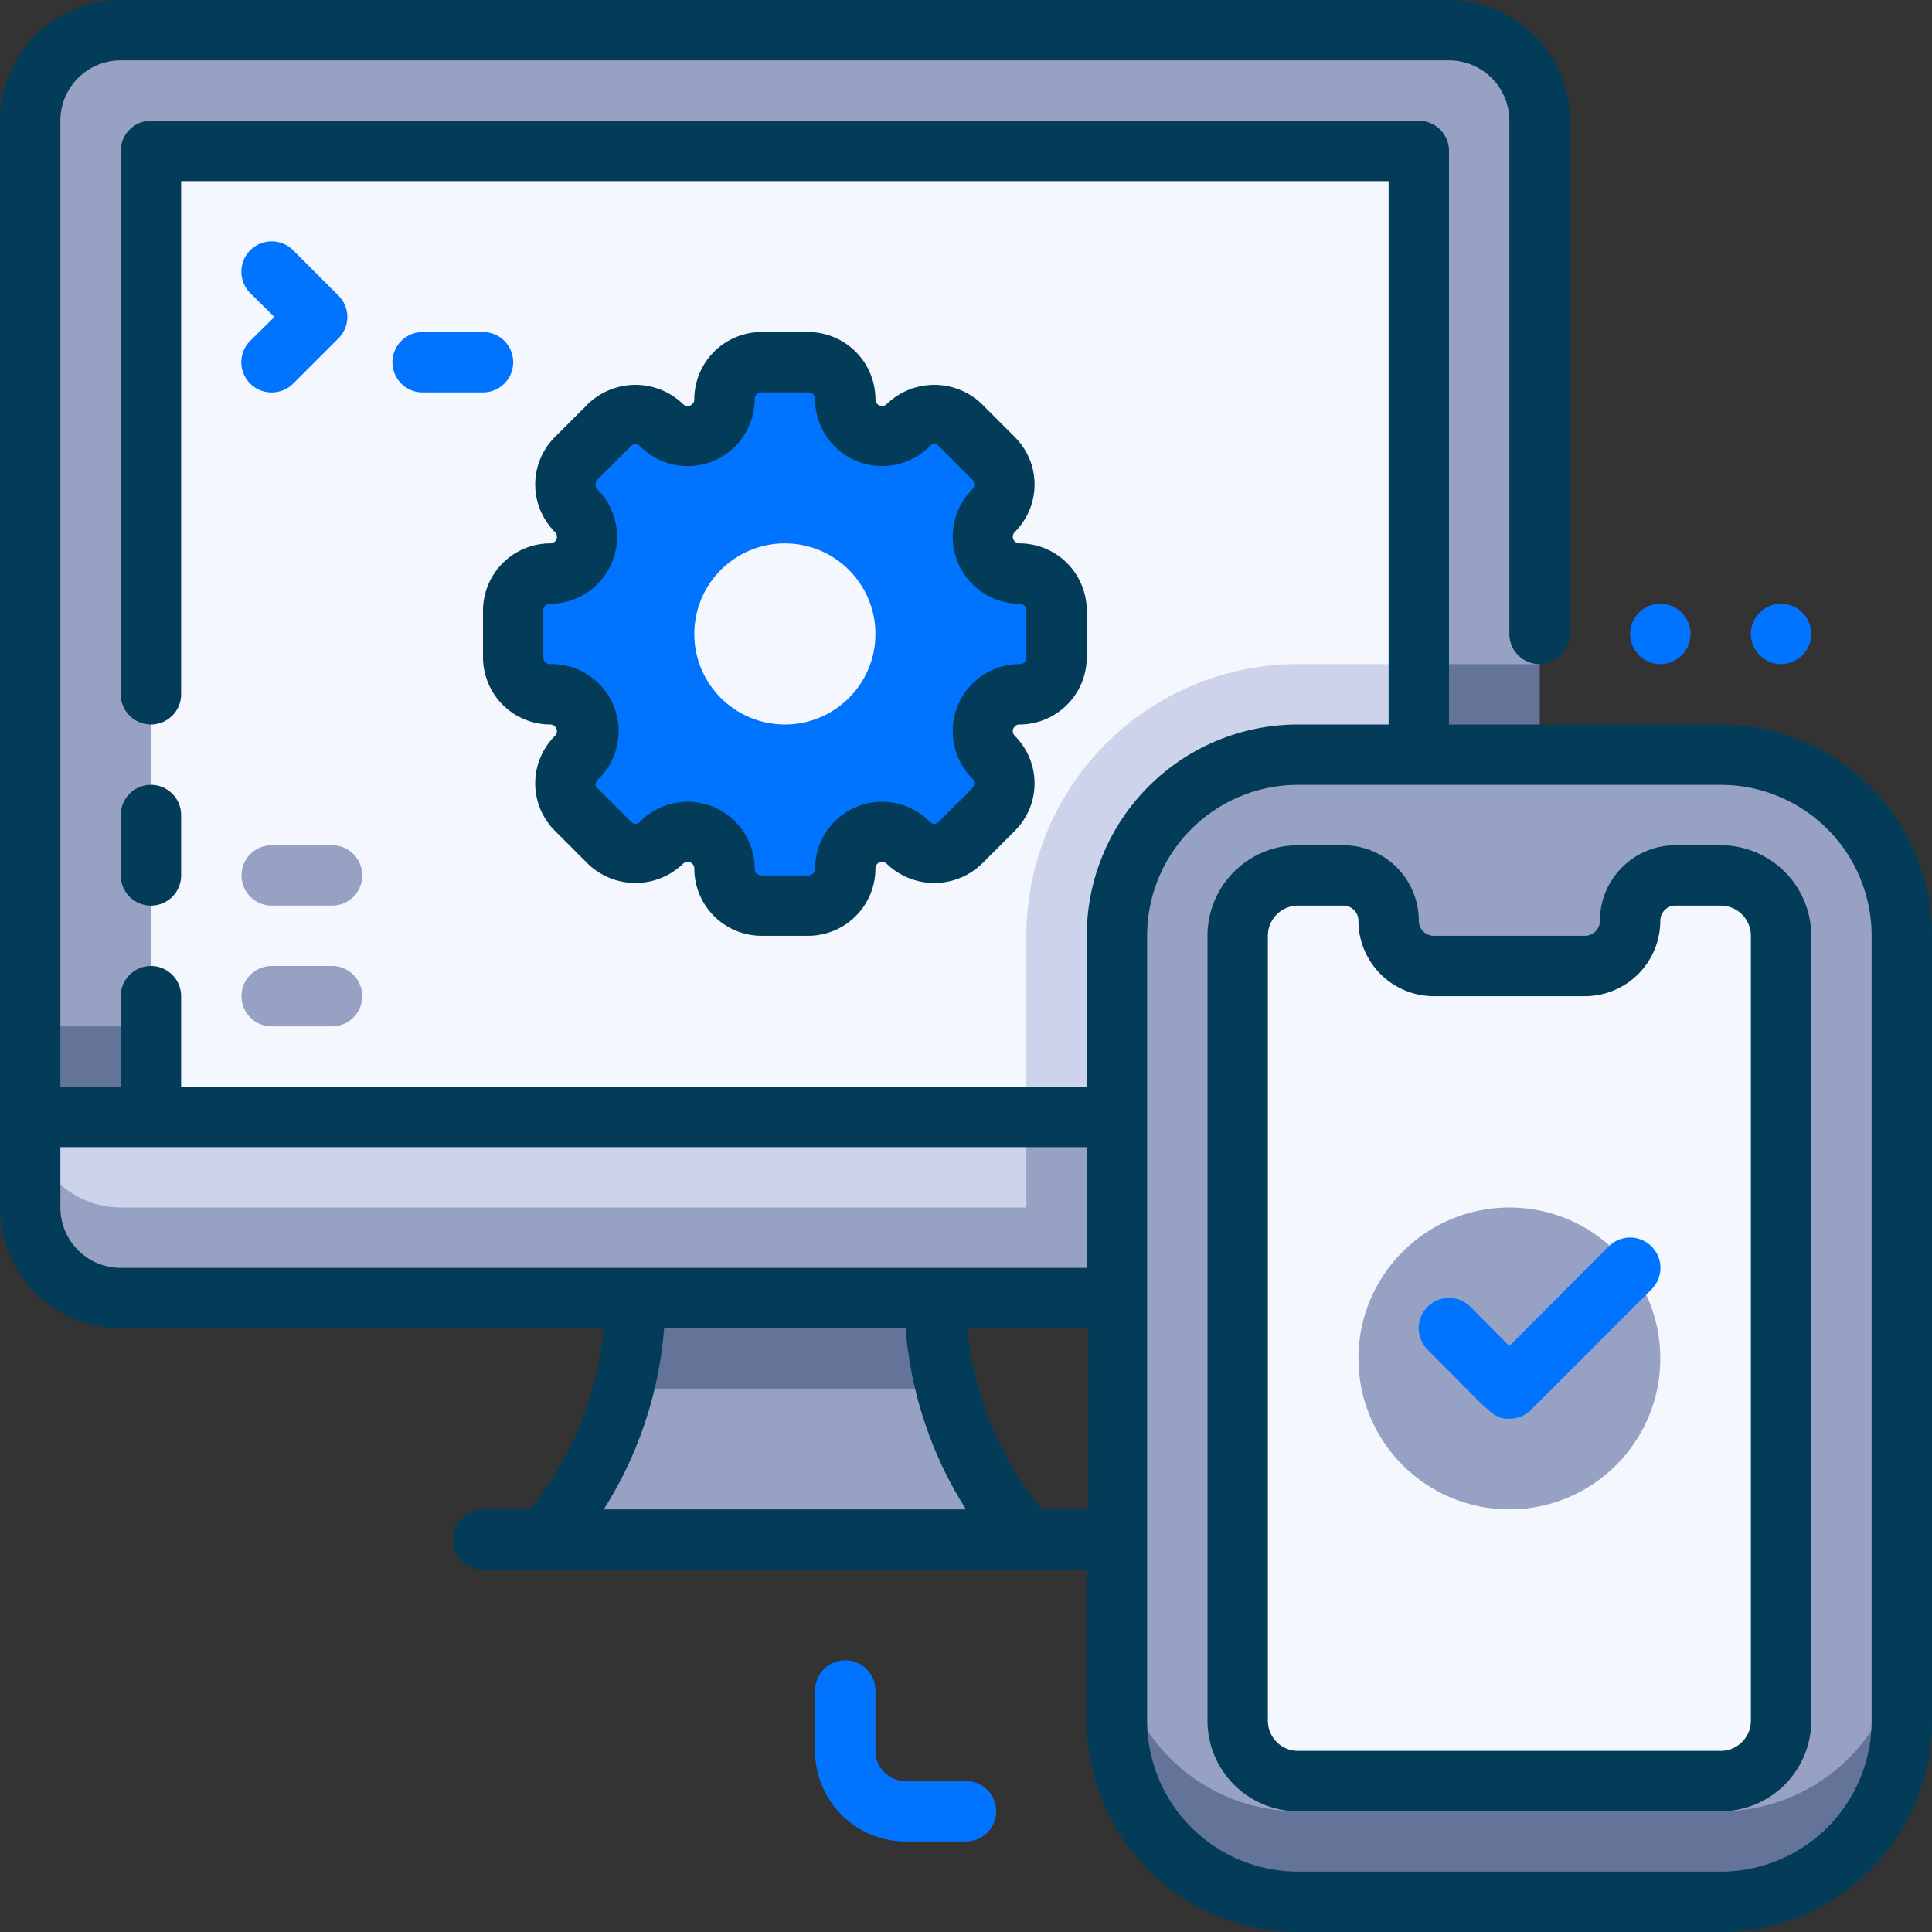
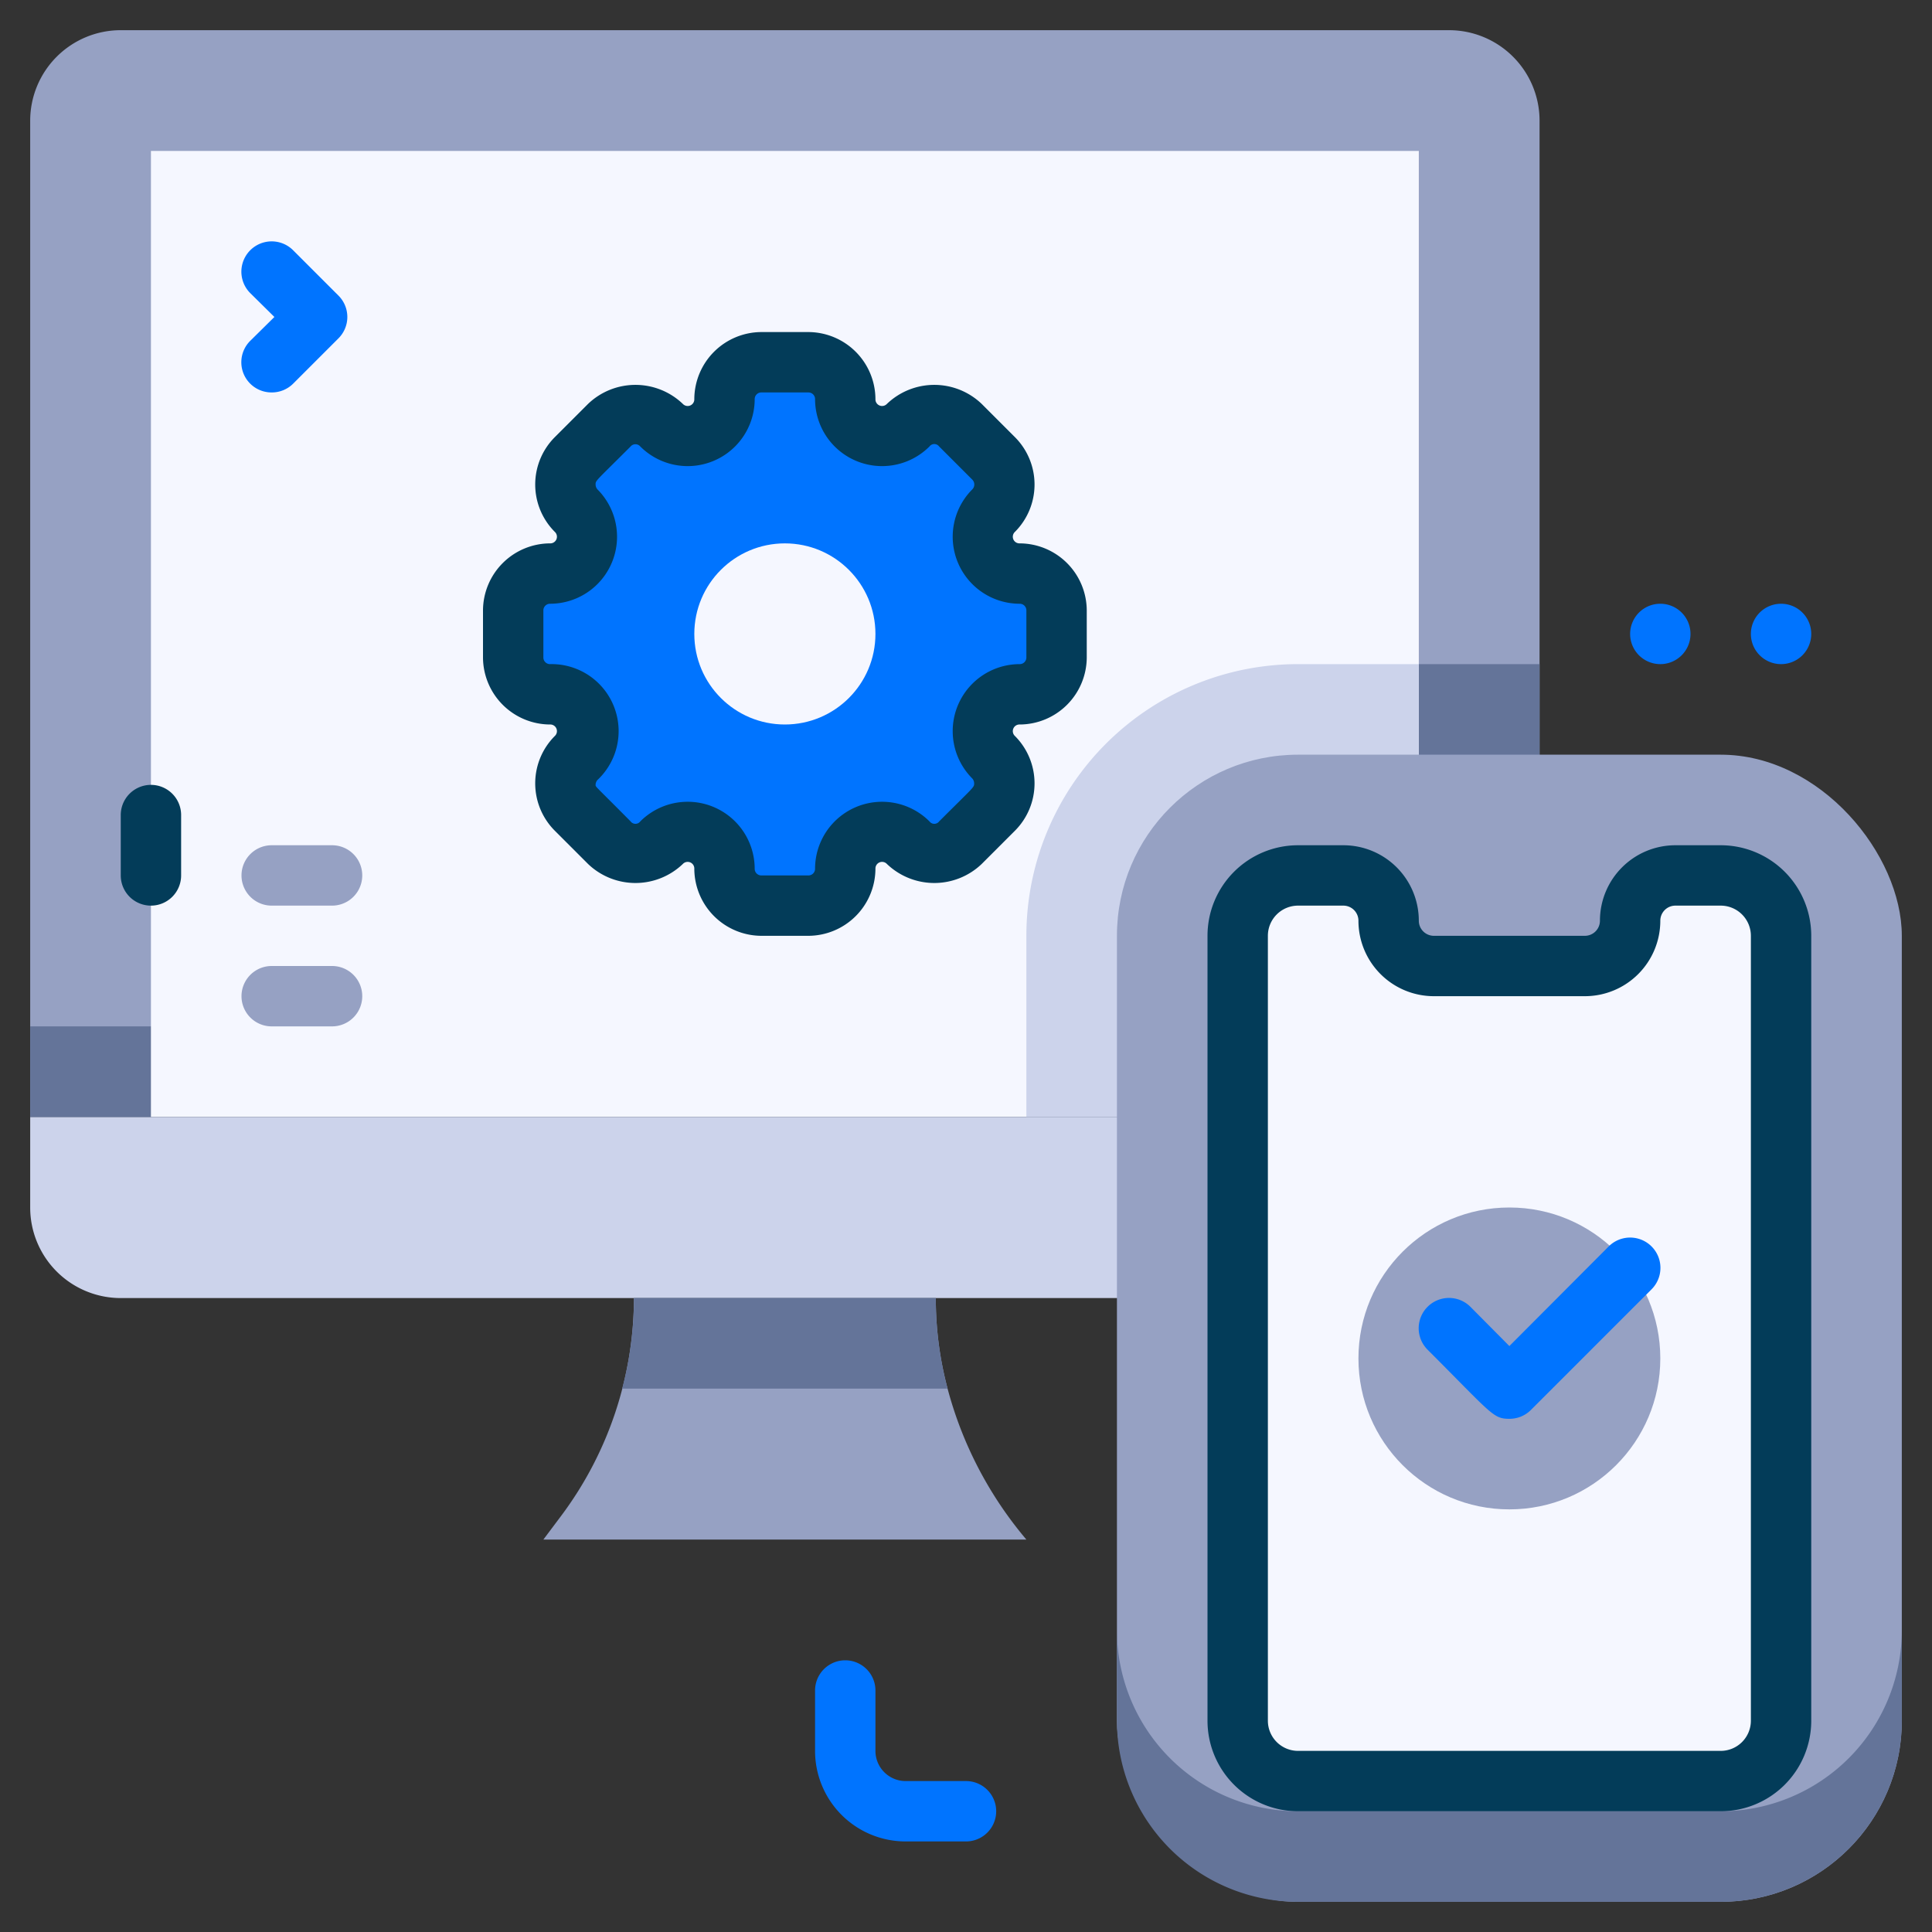
<svg xmlns="http://www.w3.org/2000/svg" viewBox="0 0 64 64">
  <rect x="0" y="0" width="64" height="64" fill="#333333" stroke="none" />
  <defs>
    <style>.cls-1{fill:#ccd3eb;}.cls-2{fill:#96a1c3;}.cls-3{fill:#647499;}.cls-4{fill:#f5f7ff;}.cls-5{fill:#0074ff;}.cls-6{fill:#033c59;}</style>
  </defs>
  <title>25. App Development</title>
  <g id="_25._App_Development" data-name="25. App Development">
    <path class="cls-1" d="M51,37v3a3,3,0,0,1-3,3H4a3,3,0,0,1-3-3V37Z" />
-     <path class="cls-2" d="M34,37v3H4a3,3,0,0,1-3-3v3a3,3,0,0,0,3,3H48a3,3,0,0,0,3-3V37Z" />
    <path class="cls-2" d="M51,4V37H1V4A3,3,0,0,1,4,1H48A3,3,0,0,1,51,4Z" />
    <path class="cls-3" d="M51,22V37H34V31a9,9,0,0,1,9-9Z" />
    <rect class="cls-3" x="1" y="34" width="50" height="3" />
    <rect class="cls-4" x="5" y="5" width="42" height="32" />
    <path class="cls-1" d="M47,22V37H34V31a9,9,0,0,1,9-9Z" />
    <path class="cls-2" d="M34,51H18l.6-.8A12.07,12.07,0,0,0,21,43H31a11.59,11.59,0,0,0,.39,3A12.83,12.83,0,0,0,34,51Z" />
    <path class="cls-3" d="M31.39,46H20.61A11.59,11.59,0,0,0,21,43H31A11.59,11.59,0,0,0,31.39,46Z" />
    <rect class="cls-2" x="37" y="25" width="26" height="38" rx="6" />
    <path class="cls-3" d="M57,60H43a6,6,0,0,1-6-6v3a6,6,0,0,0,6,6H57a6,6,0,0,0,6-6V54A6,6,0,0,1,57,60Z" />
    <path class="cls-4" d="M59,31V57a2,2,0,0,1-2,2H43a2,2,0,0,1-2-2V31a2,2,0,0,1,2-2h1.5A1.5,1.5,0,0,1,46,30.5h0A1.5,1.5,0,0,0,47.5,32h5A1.5,1.5,0,0,0,54,30.5h0A1.5,1.5,0,0,1,55.5,29H57A2,2,0,0,1,59,31Z" />
    <circle class="cls-2" cx="50" cy="45" r="5" />
    <path class="cls-5" d="M50,47c-.54,0-.57-.15-2.71-2.29a1,1,0,0,1,1.42-1.42L50,44.59l3.29-3.3a1,1,0,0,1,1.42,1.42l-4,4A1,1,0,0,1,50,47Z" />
    <path class="cls-5" d="M33.78,19a1.23,1.23,0,0,1-.87-2.09,1.21,1.21,0,0,0,0-1.72l-1.1-1.1a1.21,1.21,0,0,0-1.72,0A1.23,1.23,0,0,1,28,13.22,1.22,1.22,0,0,0,26.78,12H25.22A1.22,1.22,0,0,0,24,13.22a1.23,1.23,0,0,1-2.09.87,1.21,1.21,0,0,0-1.72,0l-1.1,1.1a1.21,1.21,0,0,0,0,1.72A1.23,1.23,0,0,1,18.22,19,1.22,1.22,0,0,0,17,20.22v1.56A1.22,1.22,0,0,0,18.22,23a1.23,1.23,0,0,1,.87,2.09,1.21,1.21,0,0,0,0,1.72l1.1,1.1a1.21,1.21,0,0,0,1.72,0,1.23,1.23,0,0,1,2.09.87A1.22,1.22,0,0,0,25.22,30h1.56A1.22,1.22,0,0,0,28,28.78a1.23,1.23,0,0,1,2.09-.87,1.21,1.21,0,0,0,1.72,0l1.1-1.1a1.21,1.21,0,0,0,0-1.72A1.23,1.23,0,0,1,33.78,23,1.22,1.22,0,0,0,35,21.78V20.22A1.22,1.22,0,0,0,33.78,19Z" />
    <path class="cls-6" d="M5,30a1,1,0,0,0,1-1V27a1,1,0,0,0-2,0v2A1,1,0,0,0,5,30Z" />
-     <path class="cls-6" d="M57,24H48V5a1,1,0,0,0-1-1H5A1,1,0,0,0,4,5V23a1,1,0,0,0,2,0V6H46V24H43a7,7,0,0,0-7,7v5H6V33a1,1,0,0,0-2,0v3H2V4A2,2,0,0,1,4,2H48a2,2,0,0,1,2,2V21a1,1,0,0,0,2,0V4a4,4,0,0,0-4-4H4A4,4,0,0,0,0,4V40a4,4,0,0,0,4,4H20a11.15,11.15,0,0,1-2.45,6H16a1,1,0,0,0,0,2H36v5a7,7,0,0,0,7,7H57a7,7,0,0,0,7-7V31A7,7,0,0,0,57,24ZM2,40V38H36v4H4A2,2,0,0,1,2,40ZM20,50a13.1,13.1,0,0,0,2-6H30a13.1,13.1,0,0,0,2,6ZM34.5,50a11.22,11.22,0,0,1-2.45-6h4v6ZM62,57a5,5,0,0,1-5,5H43a5,5,0,0,1-5-5V31a5,5,0,0,1,5-5H57a5,5,0,0,1,5,5Z" />
    <path class="cls-6" d="M57,28H55.5A2.5,2.5,0,0,0,53,30.5a.5.5,0,0,1-.5.5h-5a.5.5,0,0,1-.5-.5A2.5,2.5,0,0,0,44.5,28H43a3,3,0,0,0-3,3V57a3,3,0,0,0,3,3H57a3,3,0,0,0,3-3V31A3,3,0,0,0,57,28Zm1,29a1,1,0,0,1-1,1H43a1,1,0,0,1-1-1V31a1,1,0,0,1,1-1h1.5a.5.5,0,0,1,.5.5A2.5,2.5,0,0,0,47.5,33h5A2.5,2.5,0,0,0,55,30.5a.5.5,0,0,1,.5-.5H57a1,1,0,0,1,1,1Z" />
    <path class="cls-6" d="M18.22,18A2.23,2.23,0,0,0,16,20.22v1.56A2.23,2.23,0,0,0,18.22,24a.22.22,0,0,1,.16.38,2.22,2.22,0,0,0,0,3.14l1.1,1.1a2.27,2.27,0,0,0,3.14,0,.22.22,0,0,1,.38.16A2.23,2.23,0,0,0,25.22,31h1.56A2.23,2.23,0,0,0,29,28.78a.22.22,0,0,1,.38-.16,2.27,2.27,0,0,0,3.14,0l1.1-1.1a2.22,2.22,0,0,0,0-3.14.22.22,0,0,1,.16-.38A2.23,2.23,0,0,0,36,21.78V20.22A2.23,2.23,0,0,0,33.78,18a.22.22,0,0,1-.16-.38,2.22,2.22,0,0,0,0-3.14l-1.1-1.1a2.27,2.27,0,0,0-3.14,0,.22.22,0,0,1-.38-.16A2.23,2.23,0,0,0,26.78,11H25.22A2.23,2.23,0,0,0,23,13.22a.22.22,0,0,1-.38.16,2.27,2.27,0,0,0-3.14,0l-1.1,1.1a2.22,2.22,0,0,0,0,3.14A.22.22,0,0,1,18.22,18Zm1.57-1.79a.25.25,0,0,1-.06-.16c0-.14,0-.1,1.16-1.26a.21.21,0,0,1,.32,0A2.22,2.22,0,0,0,25,13.22a.22.22,0,0,1,.22-.22h1.56a.22.22,0,0,1,.22.22,2.22,2.22,0,0,0,3.79,1.57.2.2,0,0,1,.32,0l1.1,1.1a.23.23,0,0,1,0,.32A2.22,2.22,0,0,0,33.78,20a.22.22,0,0,1,.22.22v1.56a.22.22,0,0,1-.22.22,2.22,2.22,0,0,0-1.57,3.79.25.25,0,0,1,.06.16c0,.14,0,.1-1.16,1.26a.2.2,0,0,1-.32,0A2.22,2.22,0,0,0,27,28.78a.22.22,0,0,1-.22.22H25.22a.22.22,0,0,1-.22-.22,2.22,2.22,0,0,0-3.79-1.57.2.2,0,0,1-.32,0C19.69,26,19.73,26.07,19.73,26a.25.25,0,0,1,.06-.16A2.22,2.22,0,0,0,18.22,22a.22.22,0,0,1-.22-.22V20.22a.22.22,0,0,1,.22-.22A2.22,2.22,0,0,0,19.79,16.21Z" />
    <circle class="cls-4" cx="26" cy="21" r="3" />
    <path class="cls-5" d="M32,61H30a3,3,0,0,1-3-3V56a1,1,0,0,1,2,0v2a1,1,0,0,0,1,1h2a1,1,0,0,1,0,2Z" />
    <path class="cls-5" d="M9.71,8.29A1,1,0,0,0,8.29,9.71l.8.79-.8.79A1,1,0,0,0,9,13a1,1,0,0,0,.71-.29l1.5-1.5a1,1,0,0,0,0-1.42Z" />
-     <path class="cls-5" d="M16,11H14a1,1,0,0,0,0,2h2a1,1,0,0,0,0-2Z" />
    <path class="cls-2" d="M11,32H9a1,1,0,0,0,0,2h2a1,1,0,0,0,0-2Z" />
    <path class="cls-2" d="M9,30h2a1,1,0,0,0,0-2H9a1,1,0,0,0,0,2Z" />
    <path class="cls-5" d="M59,20a1,1,0,1,0,1,1A1,1,0,0,0,59,20Z" />
    <path class="cls-5" d="M55,20a1,1,0,1,0,1,1A1,1,0,0,0,55,20Z" />
  </g>
</svg>